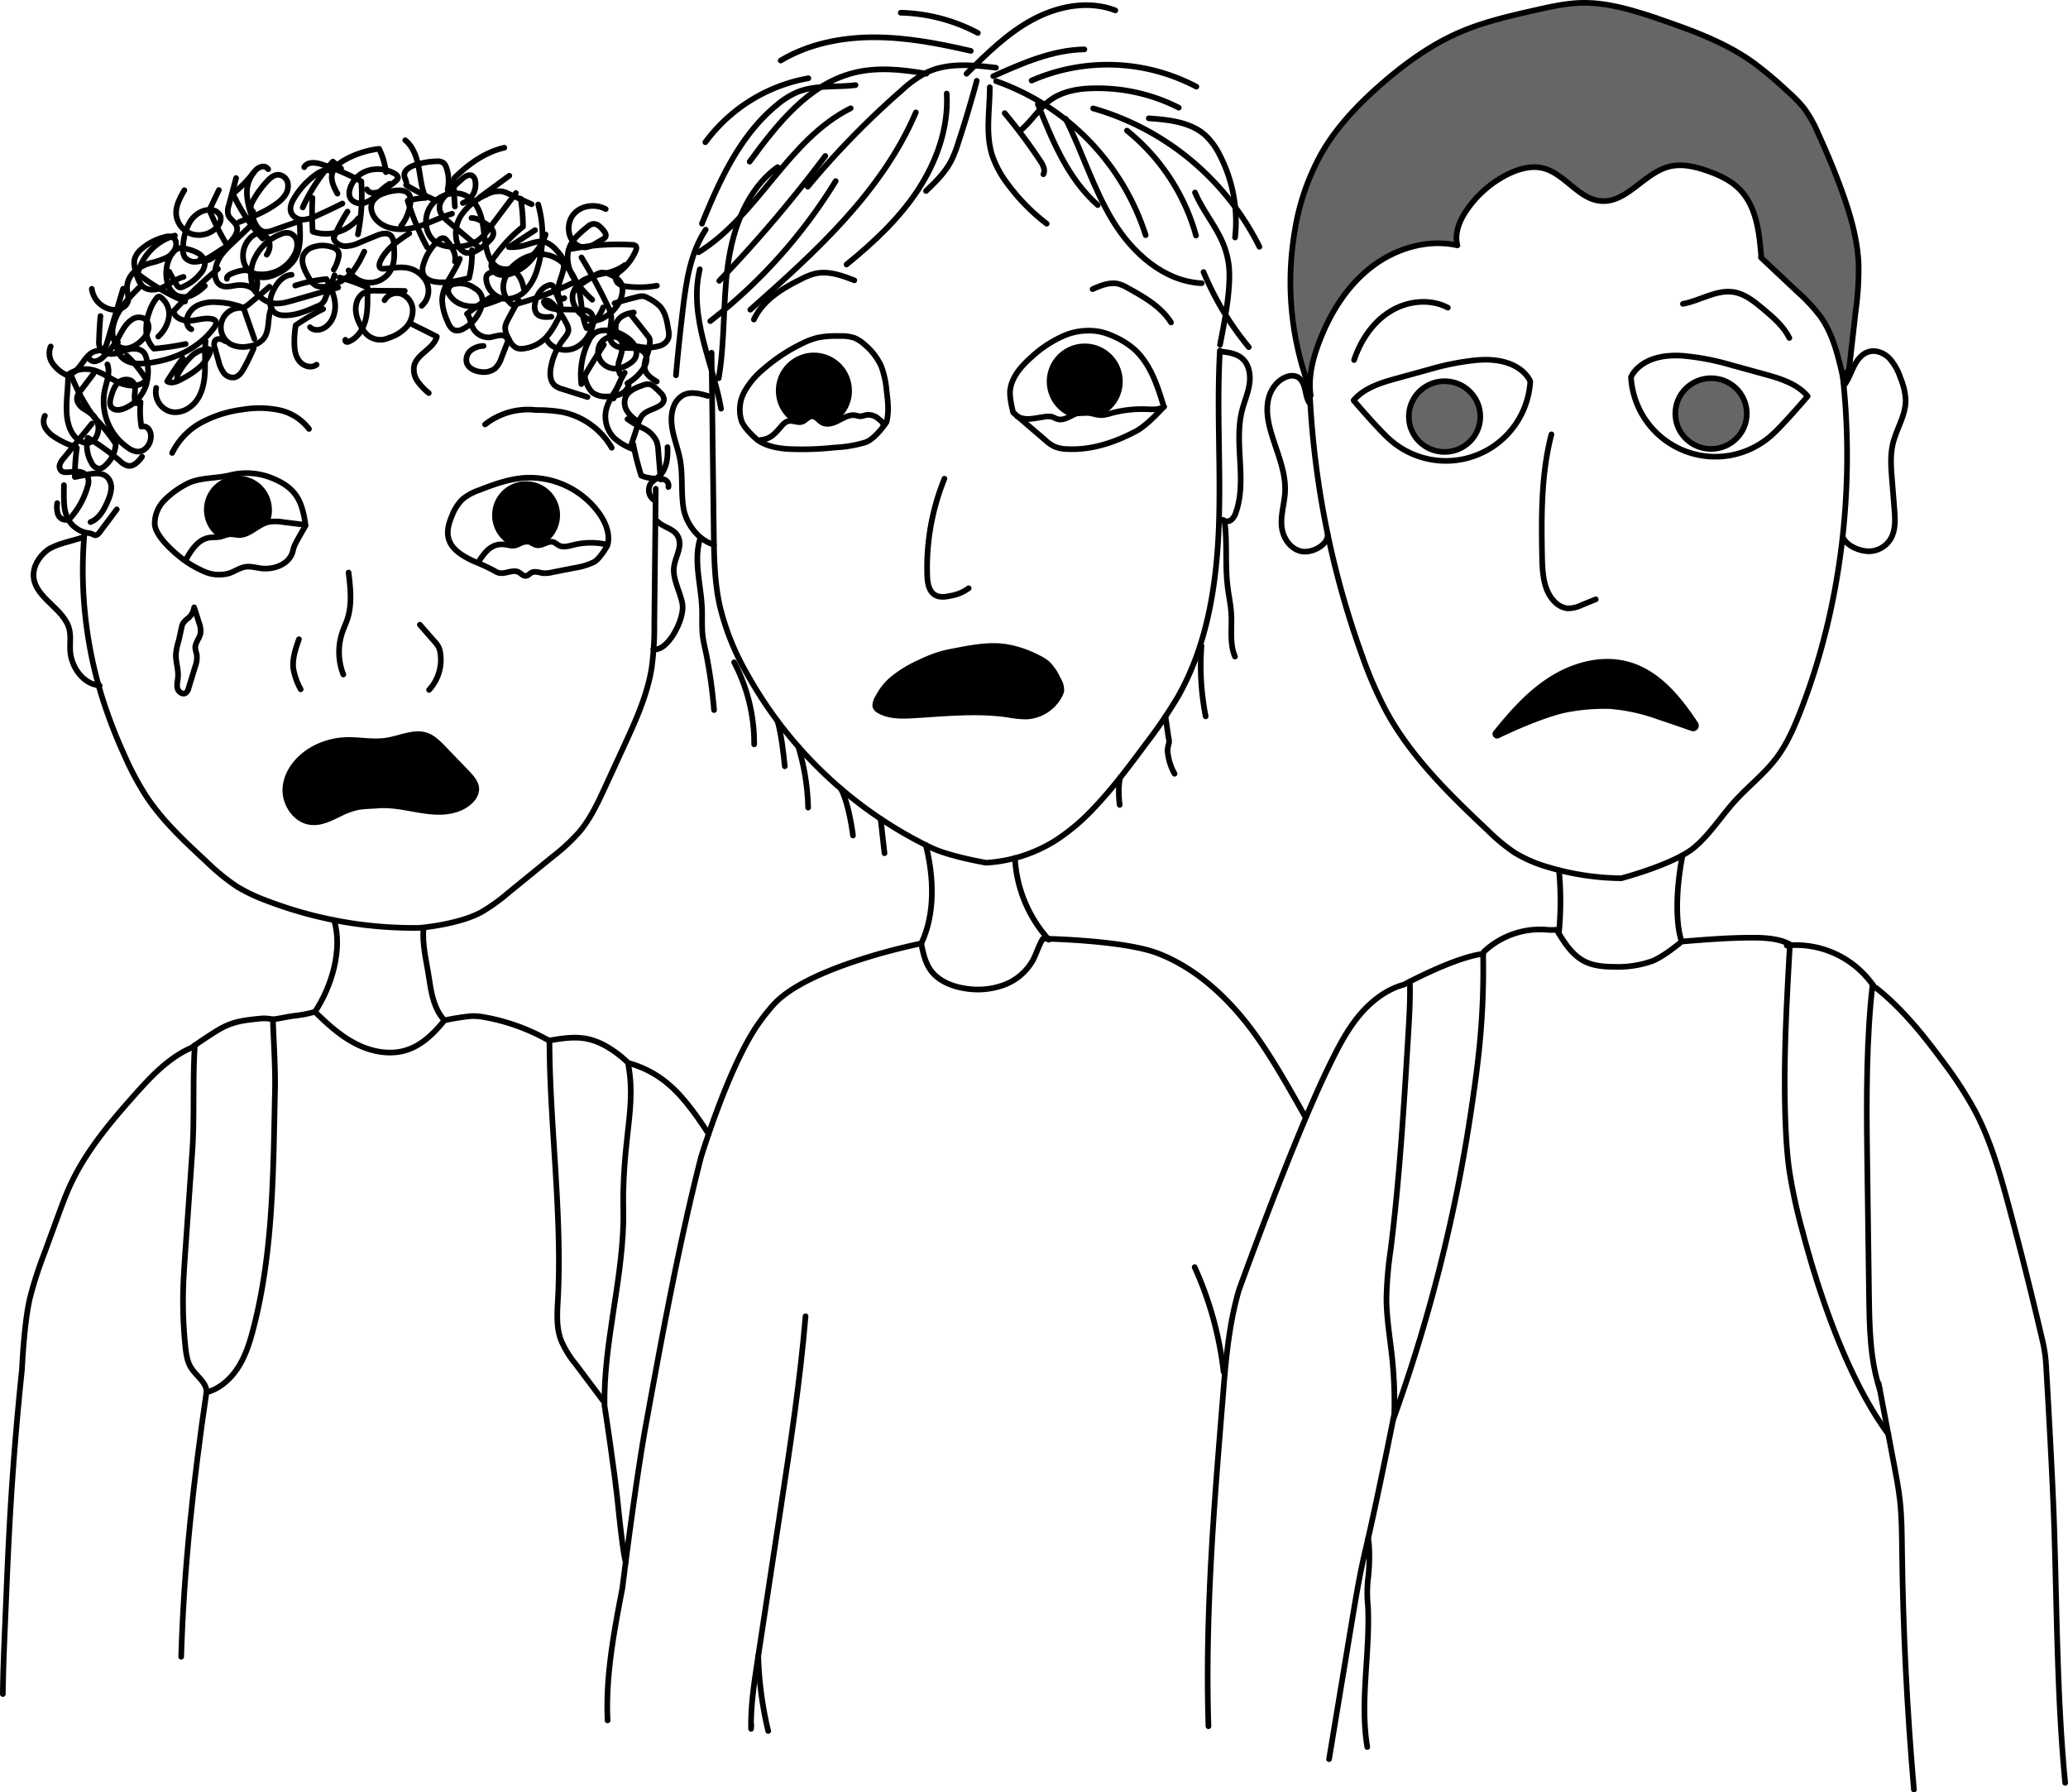
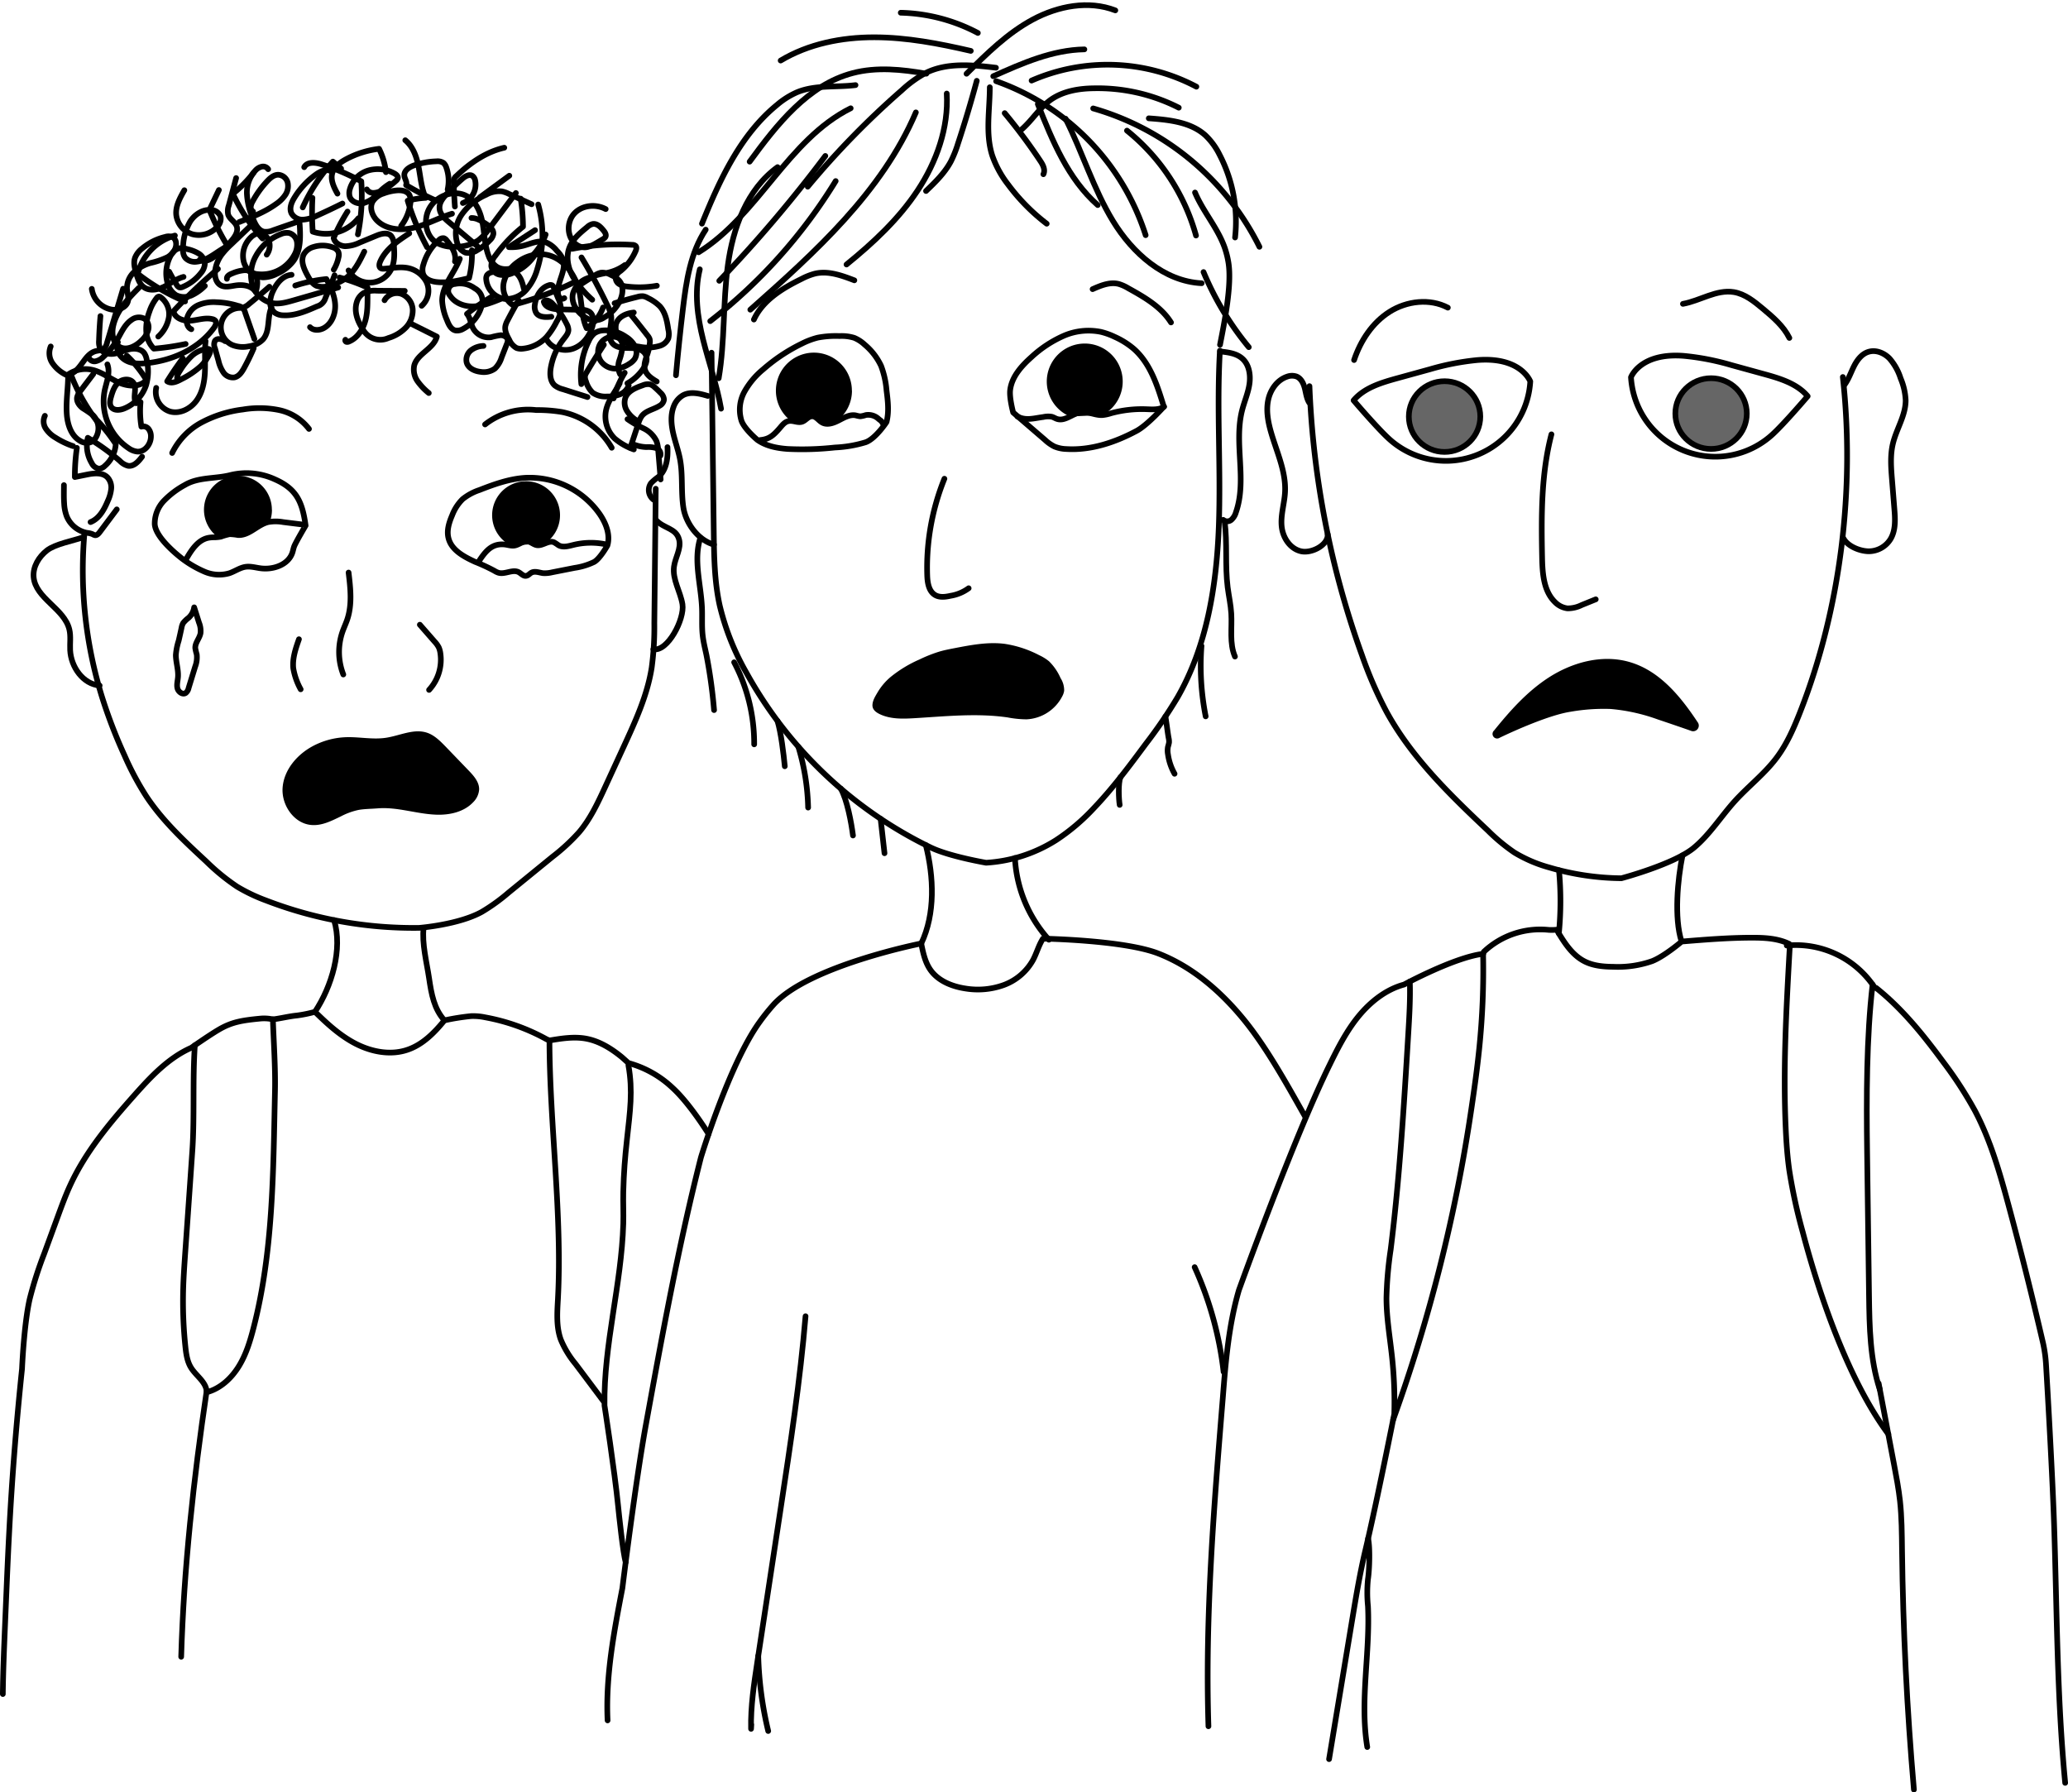
<svg xmlns="http://www.w3.org/2000/svg" id="Layer_2" data-name="Layer 2" viewBox="0 0 731.06 633.52">
  <defs>
    <style>.cls-1{fill:none;}.cls-1,.cls-2,.cls-3{stroke:#000;stroke-linecap:round;stroke-linejoin:round;stroke-width:2px;}.cls-2{fill:#666;}</style>
  </defs>
  <path class="cls-1" d="M916.78,633.32c4.34,39.39-.66,81.8-15.19,118.66-2.21,5.61-4.66,11.2-8.29,16-4.19,5.56-9.79,9.88-14.48,15-5,5.47-8.93,11.89-14.6,16.65-7,5.88-25.72,10.85-25.72,10.85a92.73,92.73,0,0,1-25.48-3.8,48.72,48.72,0,0,1-12.36-5.3,65.19,65.19,0,0,1-9.3-7.71c-13.49-12.71-27.05-25.85-35.93-42.12a143.22,143.22,0,0,1-8.67-20,316.61,316.61,0,0,1-18.53-95" transform="translate(-265.32 -500.06)" />
  <path class="cls-1" d="M917.42,636c1.46-2,2.24-4.41,3.37-6.62s2.81-4.35,5.19-5c2.59-.74,5.43.46,7.3,2.38a19.67,19.67,0,0,1,3.92,7,22.61,22.61,0,0,1,1.79,7.81c0,5.35-3.27,10.11-4.51,15.3-1,4.17-.65,8.52-.31,12.78l.82,10.22c.3,3.65.53,7.57-1.34,10.71a9.07,9.07,0,0,1-7.87,4.33c-3.13-.09-7.33-1.8-8.79-4.58" transform="translate(-265.32 -500.06)" />
  <path class="cls-1" d="M728.15,642.4c-.95-1.5-1.13-3.35-1.57-5.07s-1.29-3.54-2.94-4.2a4.92,4.92,0,0,0-3.32.06c-3.5,1.16-5.91,4.6-6.67,8.21s-.14,7.37.85,10.93c2,7.21,5.5,14.25,5.09,21.72-.23,4.18-1.68,8.31-1.14,12.46.5,3.78,3,7.51,6.76,8.39s9.69-2.19,9.46-6" transform="translate(-265.32 -500.06)" />
-   <path class="cls-2" d="M728.66,639.88c-.91-6.39.68-12.88,3-18.93,3.82-10.15,9.77-19.73,18.34-26.4s19.94-10.12,30.53-7.76c-1.14-4.3.78-8.83,3.29-12.49A38.73,38.73,0,0,1,798,561.81c4-2,8.6-3.39,12.93-2.28,7.64,2,12.42,10.89,20.28,11.57,9.16.79,15.26-9.9,24.17-12.15,4.38-1.11,9-.05,13.26,1.42s8.47,3.38,11.62,6.58c6,6.07,7,15.32,7.67,23.83l-.1.28,12.91,12.15a59,59,0,0,1,8.29,8.95c4.33,6.21,6.1,13.79,7.78,21.16l2.16-2.58,2.39-21a107.08,107.08,0,0,0,1-16c-.31-8.69-2.72-17.17-5.63-25.36-2.56-7.19-5.51-14.24-8.68-21.18a44,44,0,0,0-5-8.92,46.57,46.57,0,0,0-5.81-5.94,131,131,0,0,0-12.48-10.45c-10.31-7.3-22.44-11.5-34.39-15.6l.83.24c-8.59-2.8-17.39-5.6-26.43-5.46-5.76.09-11.44,1.38-17.06,2.66-8.9,2-17.86,4.08-26.25,7.68-10.31,4.44-19.51,11.13-28,18.53-7.79,6.83-15.08,14.4-20.39,23.29A82.83,82.83,0,0,0,723,581.92a107.08,107.08,0,0,0,3.89,51.46Z" transform="translate(-265.32 -500.06)" />
  <path class="cls-1" d="M744,627.32c2.28-6.84,6.47-13.22,12.57-17.07s14.2-4.8,20.58-1.45" transform="translate(-265.32 -500.06)" />
  <path class="cls-1" d="M860.25,607.46c6.11-1.1,11.84-5.16,18-4.16,3.95.65,7.23,3.33,10.3,5.9,3.58,3,7.26,6.13,9.33,10.31" transform="translate(-265.32 -500.06)" />
  <path class="cls-1" d="M806.29,634.88a29.87,29.87,0,0,1-49.88,20.34c-4.2-3.81-12.58-13.64-12.58-13.64,3.8-4.5,9.85-6.28,15.53-7.85l11.49-3.16a90.67,90.67,0,0,1,16.69-3.24C803.05,626.08,806.29,634.88,806.29,634.88Z" transform="translate(-265.32 -500.06)" />
  <path class="cls-1" d="M813.77,653.58c-3.67,14.09-3.58,28.85-3.3,43.41.11,5.64.49,11.9,4.52,15.85a7.49,7.49,0,0,0,4.43,2.25,11.07,11.07,0,0,0,5.07-1.19l4.94-2" transform="translate(-265.32 -500.06)" />
  <path class="cls-3" d="M820.33,750.65a69,69,0,0,1,14.4-1,66.14,66.14,0,0,1,17,3.77c3.34,1.11,8.5,2.88,11.69,4a1,1,0,0,0,1.2-1.55c-6-9.06-13.23-17.88-23.53-20.86-9.39-2.72-19.7.13-27.89,5.46-7.44,4.85-13.41,11.57-19,18.5a.62.62,0,0,0,.74,1C800.21,757.41,812.8,751.8,820.33,750.65Z" transform="translate(-265.32 -500.06)" />
  <ellipse class="cls-2" cx="510.67" cy="147.24" rx="12.63" ry="12.5" />
  <ellipse class="cls-2" cx="604.88" cy="146.18" rx="12.63" ry="12.5" />
  <path class="cls-1" d="M841.89,633.4a29.87,29.87,0,0,0,49.88,20.34c4.21-3.81,12.58-13.64,12.58-13.64-3.8-4.5-9.84-6.29-15.53-7.85l-11.49-3.16a89.68,89.68,0,0,0-16.69-3.24C845.14,624.6,841.89,633.4,841.89,633.4Z" transform="translate(-265.32 -500.06)" />
  <path class="cls-1" d="M816.44,807.67a116.29,116.29,0,0,1-.05,22.31" transform="translate(-265.32 -500.06)" />
  <path class="cls-1" d="M860.1,802.41c-1.73,8.54-3,22.09-.34,30.39" transform="translate(-265.32 -500.06)" />
  <path class="cls-1" d="M995.38,1130.22c-2.88-30.08-2.89-60.34-3.89-90.54-.57-17.55-2.25-46.75-2.88-57.35a47.89,47.89,0,0,0-1.13-7.9q-5.64-24.37-12.16-48.53c-3.09-11.42-6.36-22.89-11.89-33.34a140.24,140.24,0,0,0-11.17-17.17c-7-9.5-14.46-18.79-23.69-26.13l-.44,0a33.38,33.38,0,0,0-31.17-15" transform="translate(-265.32 -500.06)" />
  <path class="cls-1" d="M929.44,989l5.45,28.72c.81,4.27,1.62,8.54,2.1,12.86.62,5.73.65,11.5.72,17.26q.52,42.43,4.2,84.76" transform="translate(-265.32 -500.06)" />
  <path class="cls-1" d="M929.84,991.16c-3.46-10.63-3.65-22-3.8-33.19q-.33-25.47-.68-50.94c-.25-18.86-.24-40.23,1.94-59" transform="translate(-265.32 -500.06)" />
  <path class="cls-1" d="M898,835.07c-1.19,21.32-2.39,42.69-1.4,64,.22,4.89.57,9.77,1.25,14.61a191,191,0,0,0,4.73,21.77c6,22.79,16.25,52.59,30.3,71.51" transform="translate(-265.32 -500.06)" />
  <path class="cls-1" d="M692.52,1110.21c-1.23-38.87,1.94-77.73,5.11-116.49,1-12.68,2.09-25.46,5.66-37.67,0,0,19.18-53.34,32.08-79.64,2.93-6,6-12,10.19-17.12s9.68-9.49,16.1-11.23c0,0,17.93-9.71,28-10.86l.19-.7a29.06,29.06,0,0,1,22.93-7.77,17.43,17.43,0,0,0,2.82-.06c2.58,4.35,5.39,8.92,9.9,11.2,3.11,1.58,6.71,1.88,10.2,1.91a36.65,36.65,0,0,0,13.65-2c4.32-1.68,10.46-6.93,10.46-6.93,8.28-.68,16.57-1.35,24.87-1.36,4.48,0,9.11.23,13.14,2.19" transform="translate(-265.32 -500.06)" />
  <path class="cls-1" d="M748.66,1117.55c-2.69-16.4,1.05-33.18.25-49.78a47.62,47.62,0,0,1,0-9.55c.51-3.26.77-11.12.05-14.34" transform="translate(-265.32 -500.06)" />
  <path class="cls-1" d="M763.7,847c.23,5.8-.2,12.84-.55,18.64-1.53,25.41-3.06,50.84-6.21,76.1a134.85,134.85,0,0,0-1.49,17.13c0,7.08,1.27,14.1,2,21.14a147.81,147.81,0,0,1,.76,19.85S752,1031.2,748,1048c-1.94,8.18-3.32,16.48-4.7,24.77l-8.14,49.06" transform="translate(-265.32 -500.06)" />
  <path class="cls-1" d="M789.61,837.2a272.18,272.18,0,0,1-1.37,33.54c-.72,7-1.68,13.9-2.71,20.82a567,567,0,0,1-27.7,110.26" transform="translate(-265.32 -500.06)" />
  <path class="cls-1" d="M687.64,947.94a123.9,123.9,0,0,1,10.23,37" transform="translate(-265.32 -500.06)" />
  <path class="cls-1" d="M624.11,803.34a46.61,46.61,0,0,0,12,28.86" transform="translate(-265.32 -500.06)" />
  <path class="cls-1" d="M591,833.53c5-10.5,4.45-23.54,1.6-34.8" transform="translate(-265.32 -500.06)" />
  <path class="cls-1" d="M480.11,1108.14c-.73-15.7,2.26-31.31,5.23-46.74,0,0,4.64-37.66,8.33-57.86,5.76-31.61,11.53-63.25,19.44-94.39,0,0,10.09-33.18,20.75-47.86a72.65,72.65,0,0,1,4.92-6.14c12.44-13.75,52.2-21.62,52.2-21.62.65,3.25,1.35,6.61,3.25,9.33,2.72,3.88,7.5,5.82,12.18,6.56a27,27,0,0,0,13.75-1.2,19.52,19.52,0,0,0,10.37-8.88c1.29-2.45,2-5.2,3.49-7.51,0,0,28.54.48,40.78,5.25,12,4.67,22,13.33,30.14,23.26s15.46,23.23,21.77,34.4" transform="translate(-265.32 -500.06)" />
  <path class="cls-1" d="M550.09,965.28c-1.91,22.69-5.33,45.22-8.76,67.74l-8.28,54.43c-1.19,7.85-2.39,15.74-2.22,23.68l.09-1.55" transform="translate(-265.32 -500.06)" />
  <path class="cls-1" d="M533.37,1085.33a127.94,127.94,0,0,0,3.52,26.56" transform="translate(-265.32 -500.06)" />
  <path class="cls-1" d="M696.57,624c-1.2,20.77.4,41.61-.4,62.39s-4.2,42-14.53,60.07a168.48,168.48,0,0,1-11.23,16.48c-5.84,7.88-11.72,15.77-18.49,22.85A72.07,72.07,0,0,1,638.67,797a52,52,0,0,1-24.75,8s-12.92-2.19-19.55-5.38a148.31,148.31,0,0,1-65.27-61.92,89.62,89.62,0,0,1-9.35-23.61c-1.89-8.56-2-17.4-2.11-26.16l-.78-63.21" transform="translate(-265.32 -500.06)" />
  <path class="cls-1" d="M696.66,624.29c2.77.29,5.73.65,7.81,2.49,2.44,2.14,3,5.77,2.54,9s-1.82,6.22-2.61,9.37c-2.95,11.72,1.83,24.58-2.17,36a5.59,5.59,0,0,1-1.62,2.65,2.24,2.24,0,0,1-2.88,0" transform="translate(-265.32 -500.06)" />
  <path class="cls-1" d="M515.53,640c-2.87-.85-6.1-1.65-8.74-.24a7.57,7.57,0,0,0-3.32,4c-1.14,3-.88,6.29-.18,9.39s1.83,6.09,2.42,9.22c1.06,5.61.33,11.42,1.19,17.07s5.3,11.6,10.81,13.11" transform="translate(-265.32 -500.06)" />
  <path class="cls-1" d="M531.83,613c3.17-6.85,10.11-11.06,16.89-14.38a22.51,22.51,0,0,1,4.7-1.85c4.65-1.09,9.45.65,13.92,2.37" transform="translate(-265.32 -500.06)" />
  <path class="cls-1" d="M651.57,602.26c2.93-1.3,6.14-2.63,9.24-1.83a14.13,14.13,0,0,1,3.32,1.49c5.72,3.17,11.67,6.57,15.15,12.11" transform="translate(-265.32 -500.06)" />
  <path class="cls-1" d="M625,647.27c3.05,1.58,5.75.62,9.16.18a7.55,7.55,0,0,1,3-.08c.65.18,1.22.58,1.86.78,2.83.91,5.47-1.94,8.41-2.37,2.53-.36,5,1.11,7.55,1a14.11,14.11,0,0,0,3.07-.65,41.54,41.54,0,0,1,12.45-1.44c2.18.08,4.52.29,6.35-.88" transform="translate(-265.32 -500.06)" />
  <path class="cls-1" d="M667.13,652.35c-7.64,4.09-16.19,6.95-24.84,6.42a11.85,11.85,0,0,1-4.26-.9,14.23,14.23,0,0,1-3.29-2.33l-11.25-9.68s-1.42-5.21-1.06-8c.59-4.66,4-8.45,7.5-11.57a41.32,41.32,0,0,1,11.28-7.47,22,22,0,0,1,13.3-1.45,24.74,24.74,0,0,1,4.86,1.75,28,28,0,0,1,6.63,4.13c5.93,5.13,8.47,13.06,10.74,20.56C676.74,643.84,670.93,650.32,667.13,652.35Z" transform="translate(-265.32 -500.06)" />
  <path class="cls-1" d="M577.5,649.86c-.88-1.4-.33-.67-1.6-1.73a5.32,5.32,0,0,0-4.55-1.36,8.57,8.57,0,0,1-1.93.44,9.49,9.49,0,0,1-1.55-.32c-2.07-.44-4.07.75-6,1.74-.4.2-.83.41-1.26.59-1.58.65-3.32,1-4.75.13-1.19-.69-2.06-2.17-3.46-2.15s-2.23,1.49-3.53,1.92-2.64-.24-4-.29a3.83,3.83,0,0,0-.83.08c-1.46.31-2.36,1.69-3.35,2.79-2.06,2.34-3.54,3.61-6.63,3.89" transform="translate(-265.32 -500.06)" />
  <path class="cls-1" d="M571.33,656.38a43.72,43.72,0,0,1-10.86,1.85,106.41,106.41,0,0,1-16.64.52c-3.77-.27-7.66-1-10.76-3.19,0,0-4.58-3.8-5.63-6.79a13.21,13.21,0,0,1,1-10.17,27.65,27.65,0,0,1,6.68-8,61.56,61.56,0,0,1,13.71-9.1,26.66,26.66,0,0,1,5.58-2.1,34.07,34.07,0,0,1,7.69-.56,15,15,0,0,1,5.22.64,12.45,12.45,0,0,1,3.69,2.41,21.88,21.88,0,0,1,5.78,7.49,31.53,31.53,0,0,1,1.93,8.66c.47,3.72.93,7.54,0,11.17C578.78,649.19,574.81,655.16,571.33,656.38Z" transform="translate(-265.32 -500.06)" />
  <path d="M566.5,638.14a13.4,13.4,0,0,1-5.84,11.08c-1.58.65-3.32,1-4.75.13-1.19-.69-2.06-2.17-3.46-2.15s-2.23,1.49-3.53,1.92-2.64-.24-4-.29a13.43,13.43,0,1,1,21.55-10.69Z" transform="translate(-265.32 -500.06)" />
  <path d="M643.57,647.27h0a13.42,13.42,0,1,1,11.53-.52s0,0,0,0H655Z" transform="translate(-265.32 -500.06)" />
  <path class="cls-1" d="M599.18,669.27a83.83,83.83,0,0,0-6.08,34.11c.08,2.62.53,5.65,2.8,7,1.63.95,3.67.67,5.5.26a14.76,14.76,0,0,0,6.35-2.66" transform="translate(-265.32 -500.06)" />
  <path d="M580.05,739.43a43.81,43.81,0,0,1,10.3-6.27,49.21,49.21,0,0,1,7.1-2.81c1.76-.51,3.57-.86,5.38-1.21,5.82-1.12,11.77-2.26,17.65-1.51a38.72,38.72,0,0,1,12.19,4,16.38,16.38,0,0,1,3.5,2.17,19,19,0,0,1,4.07,5.93,8,8,0,0,1,1.27,4.48,5.94,5.94,0,0,1-.69,2,15,15,0,0,1-12.6,8.1,36.4,36.4,0,0,1-6.73-.68c-10.84-1.56-21.86-.38-32.79.27-4.1.25-8.46.41-12.27-1.37-1.34-.63-2.72-1.58-2.69-3.22s1-3.15,1.78-4.48A21.3,21.3,0,0,1,580.05,739.43Z" transform="translate(-265.32 -500.06)" />
  <path class="cls-1" d="M514.8,581.23c-5.41,8.17-6.9,18.25-8.06,28q-1.41,11.71-2.46,23.47" transform="translate(-265.32 -500.06)" />
  <path class="cls-1" d="M512.71,595.25c-2,8.15-.85,16.76,1.17,24.9s4.9,16.1,6.34,24.36" transform="translate(-265.32 -500.06)" />
  <path class="cls-1" d="M512.92,690.13c-2.57,7.94.22,16.5.56,24.84.13,3.24-.12,6.5.25,9.73.26,2.31.84,4.57,1.32,6.85a179.43,179.43,0,0,1,2.7,19.49" transform="translate(-265.32 -500.06)" />
  <path class="cls-1" d="M524.85,734.15a61.59,61.59,0,0,1,7.08,29" transform="translate(-265.32 -500.06)" />
  <path class="cls-1" d="M540.18,754.9c1.27,4.26,2.14,11.55,2.57,16" transform="translate(-265.32 -500.06)" />
  <path class="cls-1" d="M547.54,764A80.22,80.22,0,0,1,551,785.5" transform="translate(-265.32 -500.06)" />
  <path class="cls-1" d="M562.55,778.79c2.25,4,3.72,12,4.31,16.58" transform="translate(-265.32 -500.06)" />
  <path class="cls-1" d="M576.63,789.47,578,801.64" transform="translate(-265.32 -500.06)" />
  <path class="cls-1" d="M698.24,684.3c1,7.72.1,15.6,1.07,23.32.4,3.11,1.1,6.19,1.28,9.31.31,5.11-.72,10.49,1.3,15.2" transform="translate(-265.32 -500.06)" />
  <path class="cls-1" d="M690.06,728.37a92.33,92.33,0,0,0,1.48,24.89" transform="translate(-265.32 -500.06)" />
  <path class="cls-1" d="M677.3,753.33c.39,2.08.77,5.57,1.16,7.65a5.22,5.22,0,0,1,.13,1.52,13.34,13.34,0,0,1-.38,1.51,7.1,7.1,0,0,0,0,2.68,19.45,19.45,0,0,0,2.33,6.86" transform="translate(-265.32 -500.06)" />
  <path class="cls-1" d="M661.39,774.79c-.79,2.09-.61,7.57-.25,9.77" transform="translate(-265.32 -500.06)" />
  <path class="cls-1" d="M497.13,672.81l-.5,47.51a107.25,107.25,0,0,1-.93,15.73c-1.54,9.74-5.71,18.84-9.83,27.79l-6.55,14.23c-2.6,5.64-5.24,11.36-9.25,16.1a69,69,0,0,1-9.43,8.72l-15.52,12.65a66.32,66.32,0,0,1-9.44,6.81c-8.21,4.58-22.18,5.67-22.18,5.67a145.15,145.15,0,0,1-54.14-9.69,60.5,60.5,0,0,1-10.18-4.85,74.88,74.88,0,0,1-10.95-8.94c-7.64-7.08-15.36-14.25-21.12-22.92a102.15,102.15,0,0,1-7.76-14.52,177.92,177.92,0,0,1-8-20.8,151.15,151.15,0,0,1-6.2-57.57" transform="translate(-265.32 -500.06)" />
  <path class="cls-1" d="M497.13,683.77c2.81,3.2,7.18,2.85,8.26,7,.83,3.19-1.39,6.34-1.81,9.61-.59,4.53,2.27,8.76,3,13.27.82,5.22-5.25,16.9-10.3,15.88" transform="translate(-265.32 -500.06)" />
  <path class="cls-1" d="M294.63,690c-3.45,1.19-9.84,2.36-12.71,4.61s-5,5.73-4.72,9.37c.65,7.61,10.88,11.15,12.64,18.59.56,2.37.16,4.86.28,7.3.29,5.91,4.53,12,10.43,12.49" transform="translate(-265.32 -500.06)" />
  <path class="cls-1" d="M326.18,660.16a24.38,24.38,0,0,1,10.47-10.82,41.76,41.76,0,0,1,14.53-4.54,34.79,34.79,0,0,1,12.75.19,18,18,0,0,1,10.62,6.67" transform="translate(-265.32 -500.06)" />
  <path class="cls-1" d="M436.8,650.08A24.58,24.58,0,0,1,454.85,645a52.21,52.21,0,0,1,9.18.7,26.32,26.32,0,0,1,17.54,12.62" transform="translate(-265.32 -500.06)" />
  <path class="cls-1" d="M388.55,702.43c.66,5.52,1.3,11.25-.45,16.52-.5,1.49-1.18,2.92-1.7,4.4a21.88,21.88,0,0,0,.28,15.11" transform="translate(-265.32 -500.06)" />
  <path class="cls-1" d="M371,726c-1.17,3.32-2.36,6.78-2,10.28a23.5,23.5,0,0,0,2.61,7.41" transform="translate(-265.32 -500.06)" />
  <path class="cls-1" d="M413.74,720.87l5.14,5.88a9.59,9.59,0,0,1,1.56,2.15A7.75,7.75,0,0,1,421,731a15.75,15.75,0,0,1-4,12.91" transform="translate(-265.32 -500.06)" />
  <path d="M375.34,791.65c-6.14-.53-10.61-7.1-10.11-13.26s4.95-11.45,10.35-14.44a26.92,26.92,0,0,1,11.92-3.32c4.73-.18,9.5.9,14.18.21,4.91-.72,9.88-3.36,14.59-1.8,2.66.88,4.72,3,6.67,5l8.06,8.37c1.82,1.89,3.77,4.09,3.7,6.71a7,7,0,0,1-2.07,4.45c-3.24,3.48-8.34,4.62-13.1,4.44-7-.25-13.67-2.79-20.71-2.23-2.22.18-4.48.17-6.68.54a24.23,24.23,0,0,0-6.31,2.29C382.55,790.18,379.09,792,375.34,791.65Z" transform="translate(-265.32 -500.06)" />
  <path class="cls-1" d="M383.42,825.28c3.12,10.28-.82,23.44-6.75,32.4" transform="translate(-265.32 -500.06)" />
  <path class="cls-1" d="M415.08,828c-.68,5.44,1.12,12.37,1.92,17.8.85,5.78,1.78,10.84,5.44,14.93" transform="translate(-265.32 -500.06)" />
  <path class="cls-1" d="M459.56,867.81c.06,29.57,4.57,61.78,3,91.31-.26,4.84-.65,9.85,1,14.41a33.54,33.54,0,0,0,5.22,8.62l9.82,13.09" transform="translate(-265.32 -500.06)" />
  <path class="cls-1" d="M486.51,1052.2c-.91-2.81-2.4-17-2.69-19.94-1.17-11.89-4.8-35.41-4.8-35.41-.32-21.55,6-42.71,6.64-64.25.11-3.75-.09-7.51,0-11.27.17-6.82.59-12.08,1.3-18.54,1.08-9.89,2.14-17.14.51-26.22" transform="translate(-265.32 -500.06)" />
  <path class="cls-1" d="M361.79,860.35c.28,8.14.92,17.1.74,25.25-.62,28-.55,56.55-7.55,83.69-1.2,4.67-2.61,9.36-5.11,13.49s-6.19,7.7-10.78,9.17l-.72-.2c-.35-3.35-3.75-5.42-5.52-8.28-1.37-2.21-1.73-4.88-2-7.46a154.5,154.5,0,0,1-.76-20.63c.12-4.1.41-8.2.69-12.29l1.7-24.27L333.3,907c.84-12.08.05-25.39.9-37.47" transform="translate(-265.32 -500.06)" />
  <path class="cls-1" d="M338.37,991.75c-4.6,30.94-8.07,62.64-9,93.9" transform="translate(-265.32 -500.06)" />
  <path class="cls-1" d="M266.32,1098.82c.09-8,.43-15.92.76-23.88l.4-9.52c.33-7.89.66-15.77,1.08-23.66q1.51-29,4.55-57.88s.67-15.89,2.75-24.83a134.69,134.69,0,0,1,5.05-15.78l4.9-13.38c1.36-3.71,2.72-7.42,4.38-11,5.43-11.78,13.89-21.87,22.5-31.57,5.88-6.63,12.13-13.33,20.24-16.91,0,0,6.17-4.33,9.69-6.4,4.6-2.71,8.21-3.3,14.74-3.93a14.41,14.41,0,0,1,4.43.28c2.83-.34,5.61-1.08,8.45-1.36a45.83,45.83,0,0,0,6.43-1.31c4.45,4.37,9.13,8.65,14.71,11.44s12.22,4,18.12,1.93c5.29-1.83,9.41-6,12.94-10.35a83.17,83.17,0,0,1,9.43-1.5,20.67,20.67,0,0,1,5,.44,71,71,0,0,1,21.66,7.73l1,.44c4.26-.71,8.61-1.42,12.86-.67,4.76.85,9,3.49,12.76,6.56l2.34,2.09a36.67,36.67,0,0,1,15.67,8.84c4.47,4.1,9.4,11.09,12.64,16.21" transform="translate(-265.32 -500.06)" />
-   <path class="cls-1" d="M379.56,609.28a83.66,83.66,0,0,0-9.69,5.74,33.92,33.92,0,0,0-.49,6.12c0,2.31.33,4.75,1.76,6.56s4.27,2.66,6.1,1.25" transform="translate(-265.32 -500.06)" />
  <path class="cls-1" d="M369.69,601a53.42,53.42,0,0,1,11-2.31c1.54,2.82,2.93,5.82,3.11,9s-1.11,6.67-3.89,8.27c-1.56.91-3.76,1.05-5-.26" transform="translate(-265.32 -500.06)" />
  <path class="cls-1" d="M385.36,598.15a63.67,63.67,0,0,1,9.91,3.57c-.1,3.57.18,7.18-.55,10.67s-2.7,7-6,8.37a1.36,1.36,0,0,1-.94.14c-.31-.1-.53-.49-.35-.75" transform="translate(-265.32 -500.06)" />
  <path class="cls-1" d="M408.41,602.88l-9.85-.06a9.05,9.05,0,0,0-4.71.83A5.73,5.73,0,0,0,391.4,607c-.92,3.13.25,6.54,2.09,9.25a7,7,0,0,0,9.15,3.28,14.28,14.28,0,0,0,6.05-3.59,8.77,8.77,0,0,0,2.53-6.43,6.35,6.35,0,0,0-3.85-5.52,5,5,0,0,0-6.11,2.19" transform="translate(-265.32 -500.06)" />
  <path class="cls-1" d="M410.2,614.27l9.55,4.77c-1.07,4.26-6.88,6-8,10.2a7.17,7.17,0,0,0,1.15,5.52,21.39,21.39,0,0,0,4,4.22" transform="translate(-265.32 -500.06)" />
  <path class="cls-1" d="M427.87,591.52c-1.9,5.08-6.23,9.41-6.24,14.83a19.69,19.69,0,0,0,1.68,6.82c.6,1.59,1.47,3.42,3.14,3.72a4.22,4.22,0,0,0,2.62-.6,13.17,13.17,0,0,0,6.49-8,5.1,5.1,0,0,0-2.42-6.32,8.68,8.68,0,0,0-7-1.53,2.45,2.45,0,0,0-1.76,4.06c1.73,2.75,5.23,4,8.48,3.85s6.34-1.36,9.36-2.58" transform="translate(-265.32 -500.06)" />
  <path class="cls-1" d="M439.55,604.72A72.61,72.61,0,0,0,430.4,611c1.18,1.37,1.29,3.35,2.12,5a6.24,6.24,0,0,0,6.41,3.25,24.81,24.81,0,0,1,3.36-.71c1.15,0,2.46.67,2.51,1.82a3,3,0,0,1-.29,1.24l-1.89,4.85a9.2,9.2,0,0,1-2.34,3.89,6.71,6.71,0,0,1-5,1.16c-2.13-.22-4.45-1.28-5-3.34a4.29,4.29,0,0,1,1.52-4.27,7.55,7.55,0,0,1,4.44-1.56" transform="translate(-265.32 -500.06)" />
  <path class="cls-1" d="M448.67,606.22c-1.39,2.34-2.71,4.73-3.95,7.15a7.08,7.08,0,0,0-.74,1.88c-.34,1.71.53,3.4,1.38,4.93a6,6,0,0,0,2.55,2.88,4.79,4.79,0,0,0,2.38.22,13.18,13.18,0,0,0,8.24-4.11,26.61,26.61,0,0,0,3.6-5.5,9.9,9.9,0,0,0,1.5-4.16,9.65,9.65,0,0,0-1-4c-.5-1.25-1-2.5-1.53-3.74a1.71,1.71,0,0,0-.6-.87,1.47,1.47,0,0,0-1.2,0c-2.79.85-4.48,3.8-4.88,6.69a4.38,4.38,0,0,0,.45,3.07c1.08,1.62,3.43,1.57,5.36,1.35" transform="translate(-265.32 -500.06)" />
  <path class="cls-1" d="M473,640.4l-8.76-2.78a7.81,7.81,0,0,1-2.75-1.29c-1.75-1.48-1.84-4.14-1.44-6.39a22.63,22.63,0,0,1,4.53-10.05c.77-1,1.66-2,1.69-3.21a4.7,4.7,0,0,0-.63-2.11,29.11,29.11,0,0,0-5.08-7.26c-.81-.85-2.35-1.59-3-.6.51,2.16,3.31,2.65,5.53,2.7l7.41.14a5.67,5.67,0,0,1,3.19.71c1.6,1.14,1.56,3.52,1,5.39-1.06,3.46-3.56,6.61-7,7.72s-7.71-.29-9.25-3.55" transform="translate(-265.32 -500.06)" />
  <path class="cls-1" d="M470.84,635.82a26.84,26.84,0,0,1,2.61-15.22,7.44,7.44,0,0,1,2-2.73,6.12,6.12,0,0,1,2.87-1,12.52,12.52,0,0,1,8.2,2.2,9,9,0,0,1,3.23,3.3,4.61,4.61,0,0,1,0,4.47,6.16,6.16,0,0,1-2,1.83,9.86,9.86,0,0,1-4.17,1.65,6.39,6.39,0,0,1-5.72-2.44,5.81,5.81,0,0,1-.44-6.14,5.31,5.31,0,0,1,5.51-2.58,3.15,3.15,0,0,1,1.44.65,3.4,3.4,0,0,1,1,2.61,19.71,19.71,0,0,1-1.11,5,6.37,6.37,0,0,0,.3,4.95" transform="translate(-265.32 -500.06)" />
  <path class="cls-1" d="M478.79,621.92q-3.21,4.85-6.15,9.85a3.87,3.87,0,0,0-.52,1.2,3.8,3.8,0,0,0,.34,1.86,9.09,9.09,0,0,0,2.4,4.06,8,8,0,0,0,5.1,1.3,11.8,11.8,0,0,0,4.49-.73,5.32,5.32,0,0,0,3.12-3.14" transform="translate(-265.32 -500.06)" />
  <path class="cls-1" d="M486.16,631.81a35.63,35.63,0,0,0-3.92,9.07" transform="translate(-265.32 -500.06)" />
  <path class="cls-1" d="M484.36,635.58c-1.65,3.16-4.05,6-4.8,9.49a10.9,10.9,0,0,0,3.08,10,21.24,21.24,0,0,0,6.74,3.84" transform="translate(-265.32 -500.06)" />
-   <path class="cls-1" d="M489.17,657.09A109.25,109.25,0,0,0,492,668.18a13.72,13.72,0,0,0,4.73,1,9.68,9.68,0,0,1,3.36.35,2.26,2.26,0,0,1,1.51,2.67" transform="translate(-265.32 -500.06)" />
+   <path class="cls-1" d="M489.17,657.09a13.72,13.72,0,0,0,4.73,1,9.68,9.68,0,0,1,3.36.35,2.26,2.26,0,0,1,1.51,2.67" transform="translate(-265.32 -500.06)" />
  <path class="cls-1" d="M487.15,648.21a36.81,36.81,0,0,0,5.66,3.26,9.67,9.67,0,0,1,4.58,4.5,11.44,11.44,0,0,1,.63,3.45l.84,10.1" transform="translate(-265.32 -500.06)" />
  <path class="cls-1" d="M488.13,658.36,491,649.7a8.78,8.78,0,0,1,1.14-2.51c1.46-2,4.23-2.36,6.31-3.68a3,3,0,0,0,1.6-2.19,3.5,3.5,0,0,0-1.24-2.42c-.67-.7-1.37-1.36-2.1-2a4.23,4.23,0,0,0-1.62-1,4.59,4.59,0,0,0-2.57.35c-2.47.85-5.22,2-6.13,4.42a5.54,5.54,0,0,0,.55,4.6,10.38,10.38,0,0,0,3.35,3.34" transform="translate(-265.32 -500.06)" />
  <path class="cls-1" d="M488.14,611q3.09,3.79,6.1,7.67a3.88,3.88,0,0,1,.74,1.23,3.65,3.65,0,0,1,.06,1.32,16.12,16.12,0,0,1-.68,3.44c-.61,2-1.6,4-1.05,6s2.43,3.2,4.17,4.25" transform="translate(-265.32 -500.06)" />
  <path class="cls-1" d="M482.58,607.24c2.69-.83,5.42-1.59,8.16-2.26a5.4,5.4,0,0,1,2-.22,5.23,5.23,0,0,1,1.67.67,15.25,15.25,0,0,1,4.16,2.88c2,2.19,2.57,5.3,3,8.23a6.26,6.26,0,0,1,0,3.16,4.76,4.76,0,0,1-3,2.59,14.93,14.93,0,0,1-7.34.29,12.76,12.76,0,0,1-6-2.29,5.65,5.65,0,0,1-2.13-5.71c.74-2.54,3.63-3.82,6.27-4.06" transform="translate(-265.32 -500.06)" />
  <path class="cls-1" d="M468.66,601.93q3.38-2.35,6.9-4.49a6.31,6.31,0,0,1,2.19-1,6.1,6.1,0,0,1,3.62.84,8.2,8.2,0,0,1,3,2.16c1.51,1.95,1.14,4.8.06,7a13.27,13.27,0,0,1-5.48,5.79,5.91,5.91,0,0,1-6.72,0c-2.91-1.74-5.14-5.13-4.37-8.42a8.29,8.29,0,0,1,4.71-5.24,33.31,33.31,0,0,1,7-2,16.26,16.26,0,0,0,6.64-2.82" transform="translate(-265.32 -500.06)" />
  <path class="cls-1" d="M467.65,588a84.14,84.14,0,0,1,21.14-1.4,1.72,1.72,0,0,1,1.26.41c.4.46.21,1.16,0,1.72a18.56,18.56,0,0,1-5.39,7.13,4.22,4.22,0,0,0-1.64,1.87,2.57,2.57,0,0,0,1.16,2.72,6.69,6.69,0,0,0,3,.9,35.49,35.49,0,0,0,10.34-.3" transform="translate(-265.32 -500.06)" />
  <path class="cls-1" d="M474.68,606a36.7,36.7,0,0,1-6.83-8.11c-1.72-3.1-2.51-6.91-1.27-10.23,1.14-3.06,3.78-5.27,6.31-7.33a4.28,4.28,0,0,1,1.94-1.09c1.51-.26,2.79,1,3.76,2.19.57.67,1.16,1.57.77,2.35a2.29,2.29,0,0,1-.95.84l-2.12,1.26c-1.42.83-3,1.7-4.59,1.6a5.13,5.13,0,0,1-3-1.27c-3.06-2.57-3.07-7.8-.33-10.72s7.53-3.41,11.07-1.53" transform="translate(-265.32 -500.06)" />
  <path class="cls-1" d="M454.47,581.41l-9.25,6a16.75,16.75,0,0,0,5.27-.55c2.56-.68,5.2-2,7.73-1.18a9.8,9.8,0,0,1,3.94,3,10,10,0,0,1,2.08,2.85c1.58,3.83-2,8-1.67,12.09a2.58,2.58,0,0,0,.62,1.66,1.2,1.2,0,0,0,1.62.16" transform="translate(-265.32 -500.06)" />
  <path class="cls-1" d="M455.57,572.34a39.9,39.9,0,0,1-.33,22.86,18.78,18.78,0,0,1-3.91,7.33,9.36,9.36,0,0,1-7.43,3.2,7.6,7.6,0,0,1-6.7-7,2.39,2.39,0,0,1,.29-1.44,2.88,2.88,0,0,1,1.7-1c2.86-.82,6.23-1.55,8.57.28,1.66,1.3,2.26,3.51,2.76,5.57" transform="translate(-265.32 -500.06)" />
  <path class="cls-1" d="M449.39,570.27a65.91,65.91,0,0,1,.82,9.91,51.41,51.41,0,0,0-9.8,10.29,5.63,5.63,0,0,0-1.41,3.69,3.77,3.77,0,0,0,3,3,7.75,7.75,0,0,0,4.42-.54,16.7,16.7,0,0,0,7.57-5.86" transform="translate(-265.32 -500.06)" />
  <path class="cls-1" d="M453.24,572.25l-8-3.65a10.68,10.68,0,0,0-2.5-.9,9.39,9.39,0,0,0-5.56,1.19,20.83,20.83,0,0,0-8.56,6.9,11.69,11.69,0,0,0-1.53,10.58,4.82,4.82,0,0,0,2.81,3,5.49,5.49,0,0,0,4.11-.87,18.91,18.91,0,0,0,4.5-3.55,3.93,3.93,0,0,0,1.22-2.16c.17-1.61-1.38-2.83-2.75-3.69-1.55-1-3.21-2-5-2" transform="translate(-265.32 -500.06)" />
  <path class="cls-1" d="M432.13,588.5a34.05,34.05,0,0,1-1,9.85c-3.74.9-7.57,1.81-11.39,1.4-2-.21-4.25-1-4.89-3a5.35,5.35,0,0,1,.14-3.14,17.93,17.93,0,0,1,5.51-8.7,2,2,0,0,1,1.71-.66,2,2,0,0,1,1,.76c1.77,2.14,3.51,4.77,2.95,7.49" transform="translate(-265.32 -500.06)" />
  <path class="cls-1" d="M434,587l-9.92-8.37c-1.57-1.32-3.25-2.87-3.38-4.92s1.2-3.62,2.5-5.05a67.86,67.86,0,0,1,5.57-5.42c1-.87,2.47-1.76,3.58-1a2.58,2.58,0,0,1,.94,1.58,7,7,0,0,1-4.34,8" transform="translate(-265.32 -500.06)" />
  <path class="cls-1" d="M426.13,573.06q-.31-4.24-.4-8.51a2.36,2.36,0,0,1,.94-2.28c4.79-4.58,10.45-8.52,16.92-10" transform="translate(-265.32 -500.06)" />
  <path class="cls-1" d="M435,569.76l10.37-7.6" transform="translate(-265.32 -500.06)" />
  <path class="cls-1" d="M425.11,575.6c-4.47,1.36-8.61,3.69-13.13,4.85s-9.83.93-13.22-2.29c-1.84-1.74-2.91-4.63-1.7-6.85a6.88,6.88,0,0,1,3.79-2.85,17.82,17.82,0,0,1,4.49-1.07c1.75-.19,3.83.06,4.71,1.57a4.61,4.61,0,0,1,.36,2.82,16.58,16.58,0,0,1-3.27,8.11" transform="translate(-265.32 -500.06)" />
  <path class="cls-1" d="M419.55,571a93.64,93.64,0,0,1-10.67-5.52c.46-1.07-.52-2.2-.62-3.35-.16-1.83,1.8-3.06,3.54-3.65a26.89,26.89,0,0,1,7.8-1.4,3.8,3.8,0,0,1,2.49.56,3.6,3.6,0,0,1,1,1.61,14.12,14.12,0,0,1,.48,7.78" transform="translate(-265.32 -500.06)" />
  <path class="cls-1" d="M403.12,565a18.81,18.81,0,0,0-4.45,3.77,10.33,10.33,0,0,1-4.87,3.1c-1.91.41-4.21-.44-4.84-2.29a4.59,4.59,0,0,1,0-2.52,9.66,9.66,0,0,1,6.4-6.7,12.13,12.13,0,0,1,9.37,1c.66.35,1.39,1,1.23,1.69a1.8,1.8,0,0,1-.61.86,20.22,20.22,0,0,1-5.38,3.63,6.1,6.1,0,0,1-2.66.71A2.59,2.59,0,0,1,395,567" transform="translate(-265.32 -500.06)" />
  <path class="cls-1" d="M401.75,560.91a24.83,24.83,0,0,0-2.42-8.25,33,33,0,0,0-11.77,3.73c-2.11,1.15-4.24,2.72-4.82,5.05s.64,4.89,1.87,7.06" transform="translate(-265.32 -500.06)" />
  <path class="cls-1" d="M386.37,572q-4.44,2.22-9,4.27a12.59,12.59,0,0,1-4.82,1.42,4.46,4.46,0,0,1-4.21-2.26c-.8-1.74,0-3.77,1-5.4a28.19,28.19,0,0,1,7.66-8.29c1.56-1.12,3.64-2.09,5.31-1.16" transform="translate(-265.32 -500.06)" />
  <path class="cls-1" d="M375.77,570a101,101,0,0,0,.1,11.93A14.69,14.69,0,0,0,392,577.21" transform="translate(-265.32 -500.06)" />
  <path class="cls-1" d="M388.17,574.84a65.37,65.37,0,0,0-4.9,9.34c.39,1.74,2.27,2.83,4.06,2.91a12.46,12.46,0,0,0,5.16-1.3l5.83-2.41c1.71-.71,3.93-1.33,5.23,0a4.8,4.8,0,0,1,1,3.09c.2,2.88.39,5.91-.82,8.53a8.56,8.56,0,0,1-15.2.65" transform="translate(-265.32 -500.06)" />
  <path class="cls-1" d="M410,582.55c-4.07,2.66-8.35,5.56-10.29,10-.33.77-.5,1.83.19,2.3a1.89,1.89,0,0,0,1.18.19c2.49-.14,5-.67,7.46-.39a9.56,9.56,0,0,1,7.5,5,7.12,7.12,0,0,1-1.66,8.5" transform="translate(-265.32 -500.06)" />
  <path class="cls-1" d="M394.1,589c-1.77,3.66-3.68,7.49-7.05,9.77a17.18,17.18,0,0,1-5.26,2.25,6.86,6.86,0,0,1-4.6.06c-1.46-.66-2.33-2.16-3.11-3.57-1.31-2.38-2.63-5.31-1.3-7.68a5.85,5.85,0,0,1,3.46-2.51,10.49,10.49,0,0,1,6.69.16,3.23,3.23,0,0,1,2,1.59,3.32,3.32,0,0,1,.05,2,13.74,13.74,0,0,1-1.67,4.3" transform="translate(-265.32 -500.06)" />
  <path class="cls-1" d="M383.59,597.35c-1,2.7-2.1,5.37-3.22,8a4.34,4.34,0,0,1-3,3c-3.78,1.67-7.74,3.37-11.86,3.16a5.56,5.56,0,0,1-3-.88,4.52,4.52,0,0,1-1.68-3.67,9.63,9.63,0,0,1,1-4c1.27-2.79,3.51-5.57,6.57-5.77" transform="translate(-265.32 -500.06)" />
  <path class="cls-1" d="M371.23,578.92c.31,4.56.51,9.52-2.11,13.27a14.69,14.69,0,0,1-5.94,4.64,10.9,10.9,0,0,1-4.91,1.27,7.57,7.57,0,0,1-6.78-5.51,9,9,0,0,1,2.45-8.58,5,5,0,0,1,2-1.29,3.86,3.86,0,0,1,4.38,2.26,5.36,5.36,0,0,1-.71,5.09" transform="translate(-265.32 -500.06)" />
  <path class="cls-1" d="M369.93,578.64l-8.06,2.81a6.22,6.22,0,0,1-3.19.51c-1.87-.37-2.94-2.3-3.68-4.05a25.51,25.51,0,0,1-2.38-9.06,11.56,11.56,0,0,1,3.08-8.62,4.36,4.36,0,0,1,2.19-1.27,2.15,2.15,0,0,1,2.23.9" transform="translate(-265.32 -500.06)" />
  <path class="cls-1" d="M349.9,578.53c4.53-1.76,9.12-3.55,13.06-6.4a11.79,11.79,0,0,0,3.24-3.21,5.6,5.6,0,0,0,.79-4.4,3.66,3.66,0,0,0-3.33-2.69c-1.49,0-2.75,1.08-3.78,2.16a33.68,33.68,0,0,0-5.24,7.24,5,5,0,0,0-.67,1.86,1.81,1.81,0,0,0,.78,1.71" transform="translate(-265.32 -500.06)" />
  <path class="cls-1" d="M355.1,578.74,347,586.47a29,29,0,0,0-3.21,3.44,12.53,12.53,0,0,0-2.39,5.58c-.31,2,.15,4.41,1.93,5.4,1.53.85,3.42.35,5.15.08,2.68-.42,5.87,0,7.27,2.35.54-2.12,1-4.63-.42-6.3a4.69,4.69,0,0,0-3.85-1.42,14,14,0,0,0-4.08,1.11c-.9.34-2,.94-1.86,1.9" transform="translate(-265.32 -500.06)" />
  <path class="cls-1" d="M360.56,601.4q-3.57,3.12-7.23,6.12a5.65,5.65,0,0,1-1.94,1.19,10.06,10.06,0,0,1-1.82.22A6.85,6.85,0,0,0,347.45,622a10.07,10.07,0,0,0,5.73.49A8.55,8.55,0,0,0,358.3,620c2.6-3,1.37-7.7,3-11.29" transform="translate(-265.32 -500.06)" />
  <path class="cls-1" d="M355.25,619.88,352,610.59a3.11,3.11,0,0,0-2.55-2.43,28.26,28.26,0,0,0-7.58-1.28,14.06,14.06,0,0,0-6.4,1,7.08,7.08,0,0,0-4.08,4.83c-.27,1.43.22,3.17,1.57,3.72" transform="translate(-265.32 -500.06)" />
  <path class="cls-1" d="M355,623.16q-1.51,3.54-3.36,6.92c-.79,1.46-1.81,3-3.43,3.37a4.08,4.08,0,0,1-3.9-1.74,12,12,0,0,1-1.75-4.11l-1.27-4.5a3.05,3.05,0,0,1,0-2.53c.75-1.11,2.51-.73,3.59.07" transform="translate(-265.32 -500.06)" />
  <path class="cls-1" d="M338,620.64c-.39,3.58-.08,7.2-.24,10.81s-.86,7.32-3,10.24-5.95,4.82-9.41,3.8a7.22,7.22,0,0,1-4.81-8.33" transform="translate(-265.32 -500.06)" />
  <path class="cls-1" d="M329.94,626.72q-2.93,3.94-5.52,8.11c1.52,1,3.49.1,5.06-.76a30.25,30.25,0,0,0,6.82-4.6,14.9,14.9,0,0,0,3.09-4.36c.26-.53.42-1.29-.08-1.6a1.11,1.11,0,0,0-.72-.12,9.45,9.45,0,0,0-5.69,2.68,25.43,25.43,0,0,0-3.94,5c-.67,1-1.36,2.33-.83,3.46" transform="translate(-265.32 -500.06)" />
  <path class="cls-1" d="M330.94,621.64a88.78,88.78,0,0,1-11.24,1.65,9.49,9.49,0,0,1-2.69-6.23,17.09,17.09,0,0,1,1.12-6.81,15.65,15.65,0,0,1,2.57-4.84,1.15,1.15,0,0,1,.82-.53,1.13,1.13,0,0,1,.6.24,7.42,7.42,0,0,1,2.91,7,11.9,11.9,0,0,1-3.76,6.9" transform="translate(-265.32 -500.06)" />
  <path class="cls-1" d="M337.74,601.11a16.16,16.16,0,0,1-4.65,3.32,6.44,6.44,0,0,1-5.54-.06,7.2,7.2,0,0,1-3.14-4.77,13.08,13.08,0,0,1,.95-8.6c.72-1.5,1.9-3,3.53-3.21a6.4,6.4,0,0,1,2.63.32,13.38,13.38,0,0,1,4,1.55,4.57,4.57,0,0,1,2.21,3.54,5.54,5.54,0,0,1-1.46,3.46,15.8,15.8,0,0,1-6.26,4.77,1.89,1.89,0,0,1-1.33.19,2,2,0,0,1-.92-.93q-1.41-2.27-2.65-4.62" transform="translate(-265.32 -500.06)" />
  <path class="cls-1" d="M345.89,587c-3.73,1.72-6.82,5.07-10.9,5.54a4.62,4.62,0,0,1-4.08-1.26c-1.05-1.22-1-3-.84-4.62a18.75,18.75,0,0,1,2.47-8.29c1.57-2.45,4.32-4.31,7.23-4.12a3.76,3.76,0,0,1,3.53,2.37,4.09,4.09,0,0,1-1.22,3.66,8.78,8.78,0,0,1-8.68,2.58,8.11,8.11,0,0,1-5.78-6.85c-.29-3.1,1.32-6,2.87-8.72" transform="translate(-265.32 -500.06)" />
  <path class="cls-1" d="M345.15,586a84.17,84.17,0,0,1-5.27-10.48,3,3,0,0,1-.32-1.31,3.27,3.27,0,0,1,.37-1.17l2.77-5.82" transform="translate(-265.32 -500.06)" />
  <path class="cls-1" d="M348.79,563l-2.58,9.66a5.69,5.69,0,0,0-.22,3.28c.55,1.63,2.45,2.49,3,4.11.63,1.79-.59,3.66-1.84,5.09a40.53,40.53,0,0,1-5.94,5.55c-1.52,1.16-3.66,2.23-5.22,1.11" transform="translate(-265.32 -500.06)" />
  <path class="cls-1" d="M330.2,597.93c-2.5.65-4.58,2.34-6.9,3.48s-5.31,1.65-7.33,0c-1.33-1.07-1.91-2.8-2.41-4.43-.58-1.91-1.15-4-.5-5.85a7.84,7.84,0,0,1,2.52-3.25,19.94,19.94,0,0,1,8.15-4.09,3.61,3.61,0,0,1,2.67.12,2.64,2.64,0,0,1,1.14,1.87c.32,2.1-1.18,4.1-3,5.17a28.16,28.16,0,0,1-6,2.06,14.28,14.28,0,0,0-5.8,3.18,7.79,7.79,0,0,0-2.53,5.95c.1,1.47.7,2.93.35,4.35-.56,2.29-3.37,3.32-5.69,3a8.64,8.64,0,0,1-7.1-7.33" transform="translate(-265.32 -500.06)" />
  <path class="cls-1" d="M314.37,601.82c-3.91,3.95-8,8.24-9.08,13.69-.54,2.7,0,6,2.48,7.25s5.56-.35,7.56-2.33a8.19,8.19,0,0,0,2.37-3.67,3.77,3.77,0,0,0-1.24-4,4.23,4.23,0,0,0-4.6.34c-2.49,1.65-3.67,4.61-5.19,7.17a25.68,25.68,0,0,1-4.82,5.92,5.3,5.3,0,0,1-2.79,1.57,2.13,2.13,0,0,1-2.44-1.59" transform="translate(-265.32 -500.06)" />
  <path class="cls-1" d="M300.83,611.78q-.37,4.31-.51,8.63a5.89,5.89,0,0,0,.33,2.64c.79,1.74,3,2.33,4.93,2.05s3.64-1.19,5.51-1.6,4.11-.16,5.23,1.39a5.86,5.86,0,0,1,.85,2.24,17.86,17.86,0,0,1-.18,9,13.5,13.5,0,0,1-7.91,8.38c-1.49.57-3.46.73-4.4-.56-.74-1-.45-2.43-.1-3.64.54-1.89,1.21-3.88,2.72-5.14s4.13-1.38,5.23.25c1.37,2-.45,5.12.92,7.17" transform="translate(-265.32 -500.06)" />
  <path class="cls-1" d="M298.28,632.28l-4.47,5.89a5.43,5.43,0,0,0-1.26,2.42c-.2,1.47.84,2.85,2,3.74a39,39,0,0,1,3.67,2.52,6.48,6.48,0,0,1,1,7.83,4.18,4.18,0,0,1-1.69,1.62,4.35,4.35,0,0,1-4-.47c-3.18-1.91-4.39-5.92-4.62-9.61-.27-4.31.43-8.61.49-12.92" transform="translate(-265.32 -500.06)" />
-   <path class="cls-1" d="M297.83,649.79l-10,12.23a6.38,6.38,0,0,0-1.37,2.23,2.18,2.18,0,0,0,.69,2.37,2.71,2.71,0,0,0,1.54.36c1.42,0,2.84-.3,4.26-.19a3.89,3.89,0,0,1,3.47,2.1,4.77,4.77,0,0,1-.11,3.05,28.24,28.24,0,0,1-5.42,10.4,4,4,0,0,1-1.81,1.43,2.93,2.93,0,0,1-3.24-1.87,8.26,8.26,0,0,1-.28-4" transform="translate(-265.32 -500.06)" />
  <path class="cls-1" d="M292.49,658.37a72.47,72.47,0,0,0-.71,10.3l4.09-.83c2.55-.52,5.58-.91,7.42.93a5.24,5.24,0,0,1,1.34,4.08,13.44,13.44,0,0,1-1.19,4.23c-1.28,3.06-3,6.27-6.11,7.51" transform="translate(-265.32 -500.06)" />
  <path class="cls-1" d="M299.78,648.77a59.88,59.88,0,0,1,6.47,8.24,11.19,11.19,0,0,1-3.86,7.72,3.33,3.33,0,0,1-2,1,3.38,3.38,0,0,1-2.61-1.93,12,12,0,0,1-1.42-9,79.23,79.23,0,0,1,11.38,8.21,6,6,0,0,0,2.85,1.69c2.05.31,3.72-1.55,4.95-3.22" transform="translate(-265.32 -500.06)" />
  <path class="cls-1" d="M315,642.17a34.65,34.65,0,0,0,.3,8.69,2.38,2.38,0,0,1,2.55.83,4.19,4.19,0,0,1,.82,2.67c0,2.67-2.12,5.46-4.78,5.32a6.53,6.53,0,0,1-3.09-1.19,19.93,19.93,0,0,1-8.48-20.42c.66-3.07,2.06-6.28.95-9.22" transform="translate(-265.32 -500.06)" />
  <path class="cls-1" d="M310.14,625.76a40.09,40.09,0,0,1,6.94,8.63c-2.34,2.68-6.67,2.29-9.9.81s-6.12-3.82-9.61-4.5a10.8,10.8,0,0,0-7.87,1.54,1.48,1.48,0,0,1-.8.33,1.3,1.3,0,0,1-.62-.23,12.25,12.25,0,0,1-4.48-4,6.26,6.26,0,0,1-.55-5.82" transform="translate(-265.32 -500.06)" />
  <path class="cls-1" d="M434.7,698.32c2.36-3.59,4.59-6.19,8.86-5.82,1.22.1,2.43.58,3.64.39,1.61-.26,3-1.67,4.6-1.47,1.18.14,2.11,1.13,3.28,1.33,2.08.35,4.16-1.84,6.1-1a15.17,15.17,0,0,1,1.53,1c1.58.94,3.58.34,5.36-.1a25.84,25.84,0,0,1,11.24-.23" transform="translate(-265.32 -500.06)" />
  <path class="cls-1" d="M440.05,701.79a6.43,6.43,0,0,0,1.47.71c2.35.69,5.06-1.35,7.21-.17.83.45,1.52,1.35,2.45,1.28s1.34-.82,2.06-1.17c1.22-.6,2.65,0,4,.2a10.78,10.78,0,0,0,3.29-.3l7.93-1.56a23.51,23.51,0,0,0,6.86-2.08c2.11-1.15,4.72-5.82,4.72-5.82,1.11-3.79-.5-7.88-2.74-11.14a30.28,30.28,0,0,0-26.24-12.8c-5.61.34-11,2.26-16.22,4.31a18.87,18.87,0,0,0-6,3.25,16.1,16.1,0,0,0-3.69,5.73c-1.11,2.58-2,5.44-1.26,8.15,1.1,4.17,5.45,6.46,9.36,8.26A62.85,62.85,0,0,1,440.05,701.79Z" transform="translate(-265.32 -500.06)" />
  <path class="cls-1" d="M373.06,685.55l-7.64-.95a15,15,0,0,0-5.34,0,9,9,0,0,0-1,.32c-3.3,1.28-6,4.43-9.58,4.26a20.49,20.49,0,0,0-3-.32,21.62,21.62,0,0,0-3.06.88,12.49,12.49,0,0,1-2.45.24,11,11,0,0,0-1.92.16c-3.81.7-6.17,4.43-8.08,7.81" transform="translate(-265.32 -500.06)" />
  <path class="cls-1" d="M369.42,692.93c-.35.79-.47,1.67-.75,2.5-1.46,4.31-6.82,6.11-11.33,5.48-1.74-.24-3.48-.75-5.21-.5-2,.3-3.74,1.57-5.67,2.24a13,13,0,0,1-8.72-.48,38.18,38.18,0,0,1-7.72-4.42s-9.69-7.13-10-12.45a11.7,11.7,0,0,1,3.34-8.33,30.56,30.56,0,0,1,7.34-5.51c4.76-2.82,10.7-2.12,16.06-3.48a24,24,0,0,1,15.82,1.54c7.59,3.37,9.61,7.93,10.78,16.31C373.36,685.83,370.29,691,369.42,692.93Z" transform="translate(-265.32 -500.06)" />
  <path class="cls-1" d="M329.49,722a5.22,5.22,0,0,1,.58-1.72,9.61,9.61,0,0,1,1.89-1.82,6.24,6.24,0,0,0,2-3.73l1.71,5.4a7.86,7.86,0,0,1,.55,3.66c-.31,1.9-2,3.48-1.86,5.4a18.14,18.14,0,0,0,.51,2.18,9.24,9.24,0,0,1-.57,4.36L332,743.23a3,3,0,0,1-1.05,1.78c-1.11.7-2.61-.42-2.91-1.7s.1-2.6.2-3.91c.2-2.62-.73-5.18-.76-7.8a22.06,22.06,0,0,1,1-5.07C328.84,725,329.16,723.5,329.49,722Z" transform="translate(-265.32 -500.06)" />
  <path d="M361.46,680.24a11.87,11.87,0,0,1-.93,4.67c-3.3,1.28-6,4.43-9.58,4.26a20.64,20.64,0,0,0-3-.32,21.62,21.62,0,0,0-3.06.88,12.59,12.59,0,0,1-2.46.24,12,12,0,1,1,19-9.73Z" transform="translate(-265.32 -500.06)" />
  <path d="M458,692.11h0a12,12,0,1,0-12.08.78Z" transform="translate(-265.32 -500.06)" />
  <path class="cls-1" d="M287.92,671.53c0,2.17-.08,4.34.08,6.5a14.75,14.75,0,0,0,.92,4.56,9.74,9.74,0,0,0,7.2,5.82,6.83,6.83,0,0,1,1.91.45,3.24,3.24,0,0,0,.81.36c.72.14,1.32-.52,1.76-1.11l6-8" transform="translate(-265.32 -500.06)" />
  <path class="cls-1" d="M501.28,658.11c.2,3.77-.29,8-3.15,10.47a18.89,18.89,0,0,0-2.65,2.22,4.25,4.25,0,0,0,.87,5.87" transform="translate(-265.32 -500.06)" />
  <path class="cls-1" d="M291.17,657.74a27.77,27.77,0,0,1-6.24-3,10.22,10.22,0,0,1-3.43-3.2,4.61,4.61,0,0,1-.31-4.51" transform="translate(-265.32 -500.06)" />
  <path class="cls-1" d="M416.31,587.45A89.85,89.85,0,0,1,409.44,571a31.94,31.94,0,0,1,6.37-1c-1.51-3.35-1.79-7.09-2.47-10.7s-1.91-7.35-4.75-9.67" transform="translate(-265.32 -500.06)" />
  <path class="cls-1" d="M384.87,601.67l-15.78,4.55c-2.53.73-5.18,1.46-7.76.93a9.54,9.54,0,0,1-6.91-6.84,13.39,13.39,0,0,1,1.42-9.87,16.92,16.92,0,0,1,8.72-7.61,5.21,5.21,0,0,1,2.95-.42,3.9,3.9,0,0,1,2.8,3.21,7.2,7.2,0,0,1-.84,4.37,13.13,13.13,0,0,1-14,6.83" transform="translate(-265.32 -500.06)" />
  <path class="cls-1" d="M342.36,595.11a180.12,180.12,0,0,0-15.7,14.94c.42,2.53,3.56,3.58,6.12,3.36s5.13-1.18,7.61-.56a1.86,1.86,0,0,1,1.09.61c.51.7,0,1.68-.47,2.39-5.41,7.47-14.56,11.58-23.73,12.56-2.56.27-5.29.29-7.55-1S306,623.31,307,621" transform="translate(-265.32 -500.06)" />
  <path class="cls-1" d="M301,650.66a65,65,0,0,1-10.7-18.44c3.73-1.43,4.84-6.84,8.67-8,1.13-.33,2.47-.28,3.29-1.11a4,4,0,0,0,.85-1.75l5.73-19.25" transform="translate(-265.32 -500.06)" />
  <path class="cls-1" d="M372.34,573.37A61.55,61.55,0,0,1,383,557.18l2.9,2.46" transform="translate(-265.32 -500.06)" />
  <path class="cls-1" d="M391.84,582.9a69.8,69.8,0,0,0,1.2-18.75,81.7,81.7,0,0,0-14-6c-2.17-.71-5.14-1-6.18,1" transform="translate(-265.32 -500.06)" />
  <path class="cls-1" d="M358.13,584.35a61.84,61.84,0,0,1-10.49-15.83,43,43,0,0,0,7.32-7.39" transform="translate(-265.32 -500.06)" />
  <path class="cls-1" d="M330.74,606.61A73,73,0,0,1,314,596.82a18.92,18.92,0,0,1,13.15-13.5" transform="translate(-265.32 -500.06)" />
  <path class="cls-1" d="M447.69,568.28l-9.32,12.44a19.16,19.16,0,0,1-3.95,4.28,14.38,14.38,0,0,1-8.3,2.26,11.86,11.86,0,0,1-6.59-1.49c-3.59-2.3-4.52-7.52-2.76-11.4,2.32-5.14,9.46-7.8,14.13-4.64,3.08,2.09,4.47,5.93,5.09,9.6s.7,7.48,2,11a8,8,0,0,0,2.78,3.91c2.58,1.74,6.12.85,8.8-.73a20.13,20.13,0,0,0,8.64-10.56" transform="translate(-265.32 -500.06)" />
  <path class="cls-1" d="M468.86,599.54a116,116,0,0,1-22.3,8.32,7.72,7.72,0,0,1-3.17-7.87,12,12,0,0,1,4.94-7.29,13.61,13.61,0,0,1,9.59-2.69c6.53.87,11.06,7.32,12.34,13.78.81,4.11.69,8.48,2.45,12.28a14.81,14.81,0,0,0,5.79-7.33" transform="translate(-265.32 -500.06)" />
  <path class="cls-1" d="M470.88,591.05q5.07,8.38,9.31,17.25a11.45,11.45,0,0,1,1.15,3.2c.53,3.4-1.72,7.45.58,10,1.43,1.57,3.86,1.57,6,1.58s4.64.39,5.62,2.28c.89,1.7.05,3.79-1.06,5.36a16.33,16.33,0,0,1-5.37,4.82" transform="translate(-265.32 -500.06)" />
  <path class="cls-1" d="M592.8,526.11c-8.61-1.52-17.55-2.44-26-.23C551,530,540,544,530.33,557.2" transform="translate(-265.32 -500.06)" />
  <path class="cls-1" d="M566.05,538.33c-22.25,11.06-32.66,37.83-53.78,50.91" transform="translate(-265.32 -500.06)" />
  <path class="cls-1" d="M557.08,555.18a477.93,477.93,0,0,1-37.49,44.13" transform="translate(-265.32 -500.06)" />
  <path class="cls-1" d="M589.09,539.78c-12,28.16-35.62,49.43-58.53,69.74" transform="translate(-265.32 -500.06)" />
  <path class="cls-1" d="M540.2,559.13c-10.82,7.82-15.8,21.51-17.58,34.74s-1,26.73-3.23,39.89" transform="translate(-265.32 -500.06)" />
  <path class="cls-1" d="M600,533.12c.7,12.11-3.6,24.14-10.29,34.26S574,585.89,564.57,593.55" transform="translate(-265.32 -500.06)" />
  <path class="cls-1" d="M610.62,528.62q-3,11.14-6.62,22.12a40.68,40.68,0,0,1-2.51,6.33c-2.14,4.06-5.5,7.32-8.81,10.5" transform="translate(-265.32 -500.06)" />
  <path class="cls-1" d="M615.22,530.9c0,8.05-1.58,16.32.83,24a35.76,35.76,0,0,0,5.64,10.38,69.7,69.7,0,0,0,13.65,13.85" transform="translate(-265.32 -500.06)" />
  <path class="cls-1" d="M620.49,540.05A194.8,194.8,0,0,1,633,556.82c1,1.44,1.94,3.27,1.17,4.82" transform="translate(-265.32 -500.06)" />
  <path class="cls-1" d="M617.46,528.75a85.31,85.31,0,0,1,52.86,54.43" transform="translate(-265.32 -500.06)" />
  <path class="cls-1" d="M642,542c6,11.86,9.84,24.81,16.76,36.17s18.09,21.35,31.37,22" transform="translate(-265.32 -500.06)" />
  <path class="cls-1" d="M663.72,546.23a72.53,72.53,0,0,1,24.4,37.08" transform="translate(-265.32 -500.06)" />
  <path class="cls-1" d="M671.43,541.88c7.08.52,14.73,1.27,20,6a24.36,24.36,0,0,1,5,6.83A51.22,51.22,0,0,1,701.93,584" transform="translate(-265.32 -500.06)" />
  <path class="cls-1" d="M687.77,568.11c2.89,6.83,8.06,12.55,10.51,19.55a31.33,31.33,0,0,1,1.33,5.38c1.22,7.85-1.47,21.07-3,28.88" transform="translate(-265.32 -500.06)" />
  <path class="cls-1" d="M690.78,596.22a105.17,105.17,0,0,0,16,26.54" transform="translate(-265.32 -500.06)" />
  <path class="cls-1" d="M626.6,545.71c3.67-3.23,6.26-7.62,10.25-10.44,4.31-3,9.77-3.92,15-4a63.36,63.36,0,0,1,30.18,6.85" transform="translate(-265.32 -500.06)" />
  <path class="cls-1" d="M607,526.13c7.17-7.13,14.48-14.35,23.39-19.15s19.78-6.9,29.21-3.25" transform="translate(-265.32 -500.06)" />
  <path class="cls-1" d="M616.44,527c10.3-4.61,20.94-9.3,32.22-9.49" transform="translate(-265.32 -500.06)" />
  <path class="cls-1" d="M617.4,524c-8.38-1-17.33-1.91-24.88,1.87a40.71,40.71,0,0,0-8.31,6,297.34,297.34,0,0,0-33.35,34.17" transform="translate(-265.32 -500.06)" />
  <path class="cls-1" d="M608.51,518.05c-11.22-2.59-22.61-4.8-34.12-4.81s-23.23,2.3-33.1,8.22" transform="translate(-265.32 -500.06)" />
  <path class="cls-1" d="M567.75,530.14c-6.89.86-14.15-.14-20.58,2.49a28.4,28.4,0,0,0-7.14,4.48c-13,10.61-20.27,26.5-26.56,42" transform="translate(-265.32 -500.06)" />
  <path class="cls-1" d="M630,528.54a67.2,67.2,0,0,1,58.25,2.16" transform="translate(-265.32 -500.06)" />
  <path class="cls-1" d="M632.2,536.86c5.17,13,10.69,26.46,21.18,35.69" transform="translate(-265.32 -500.06)" />
  <path class="cls-1" d="M560.74,564.06a184.82,184.82,0,0,1-44.34,49.5" transform="translate(-265.32 -500.06)" />
-   <path class="cls-1" d="M551.09,527.72a57.88,57.88,0,0,0-36.42,22.61" transform="translate(-265.32 -500.06)" />
  <path class="cls-1" d="M611,511.71a61.41,61.41,0,0,0-27.25-7.15" transform="translate(-265.32 -500.06)" />
  <path class="cls-1" d="M651.77,538.38a94.78,94.78,0,0,1,58.77,48.91" transform="translate(-265.32 -500.06)" />
</svg>